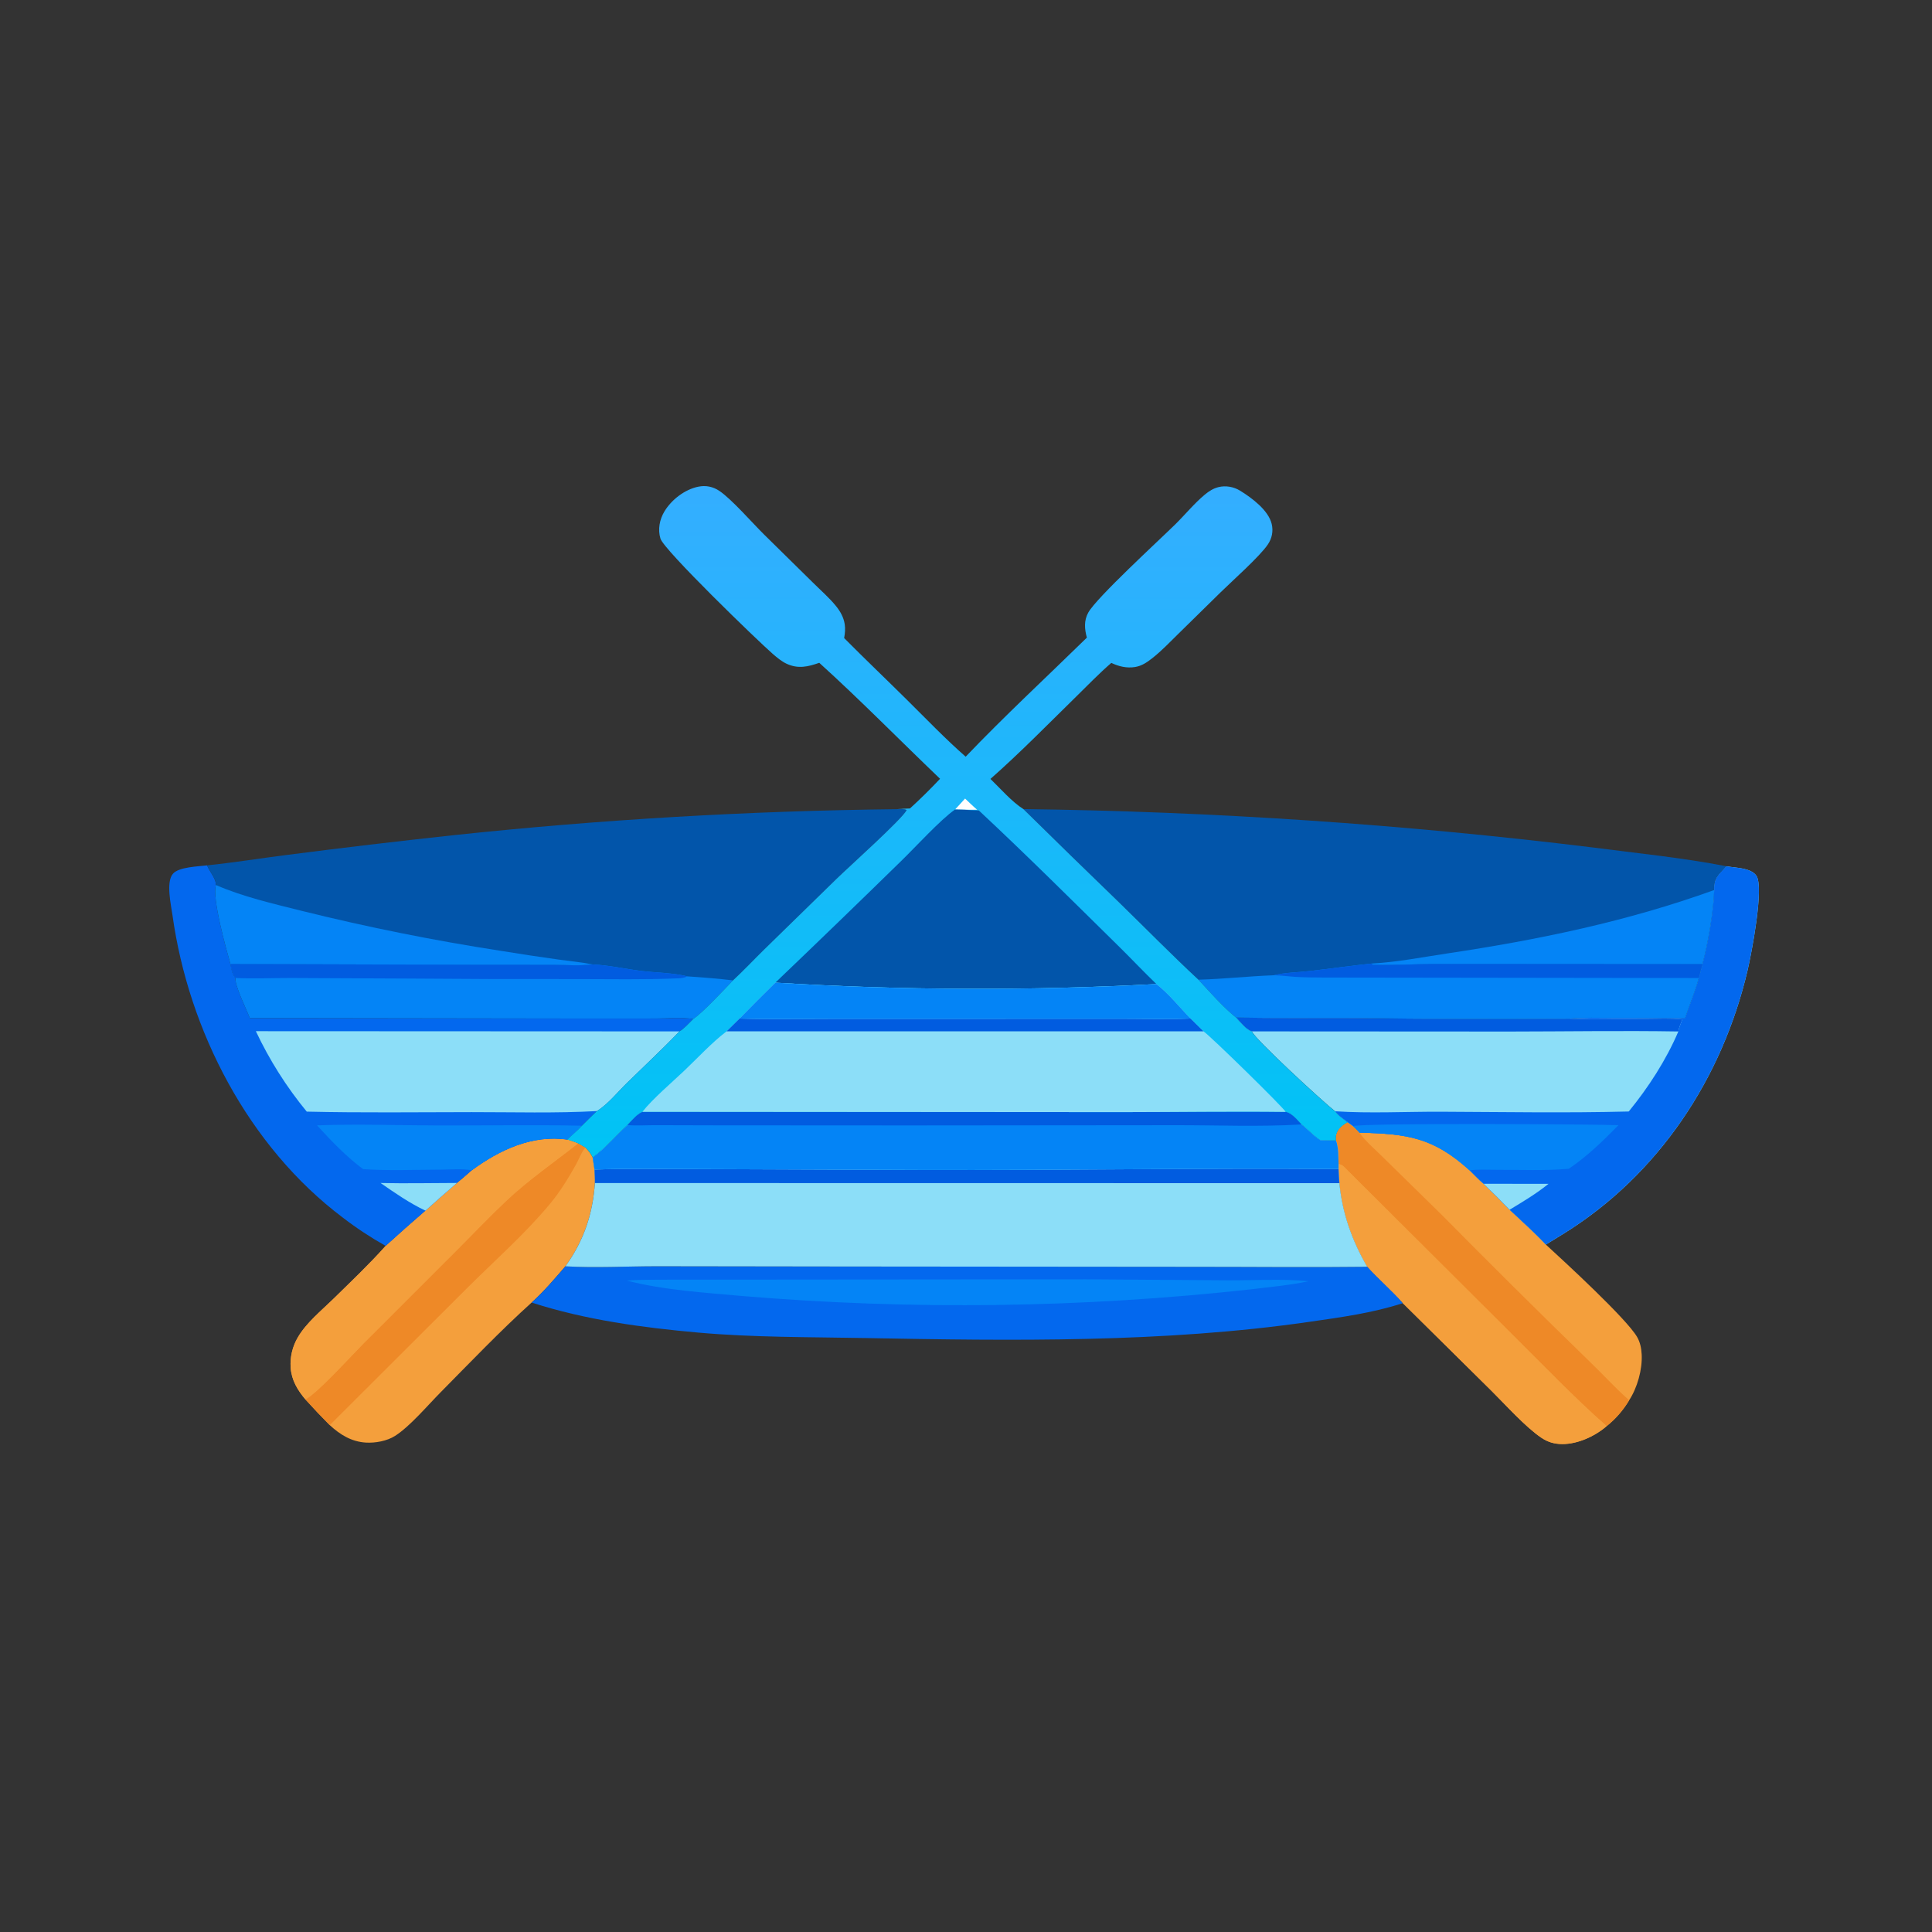
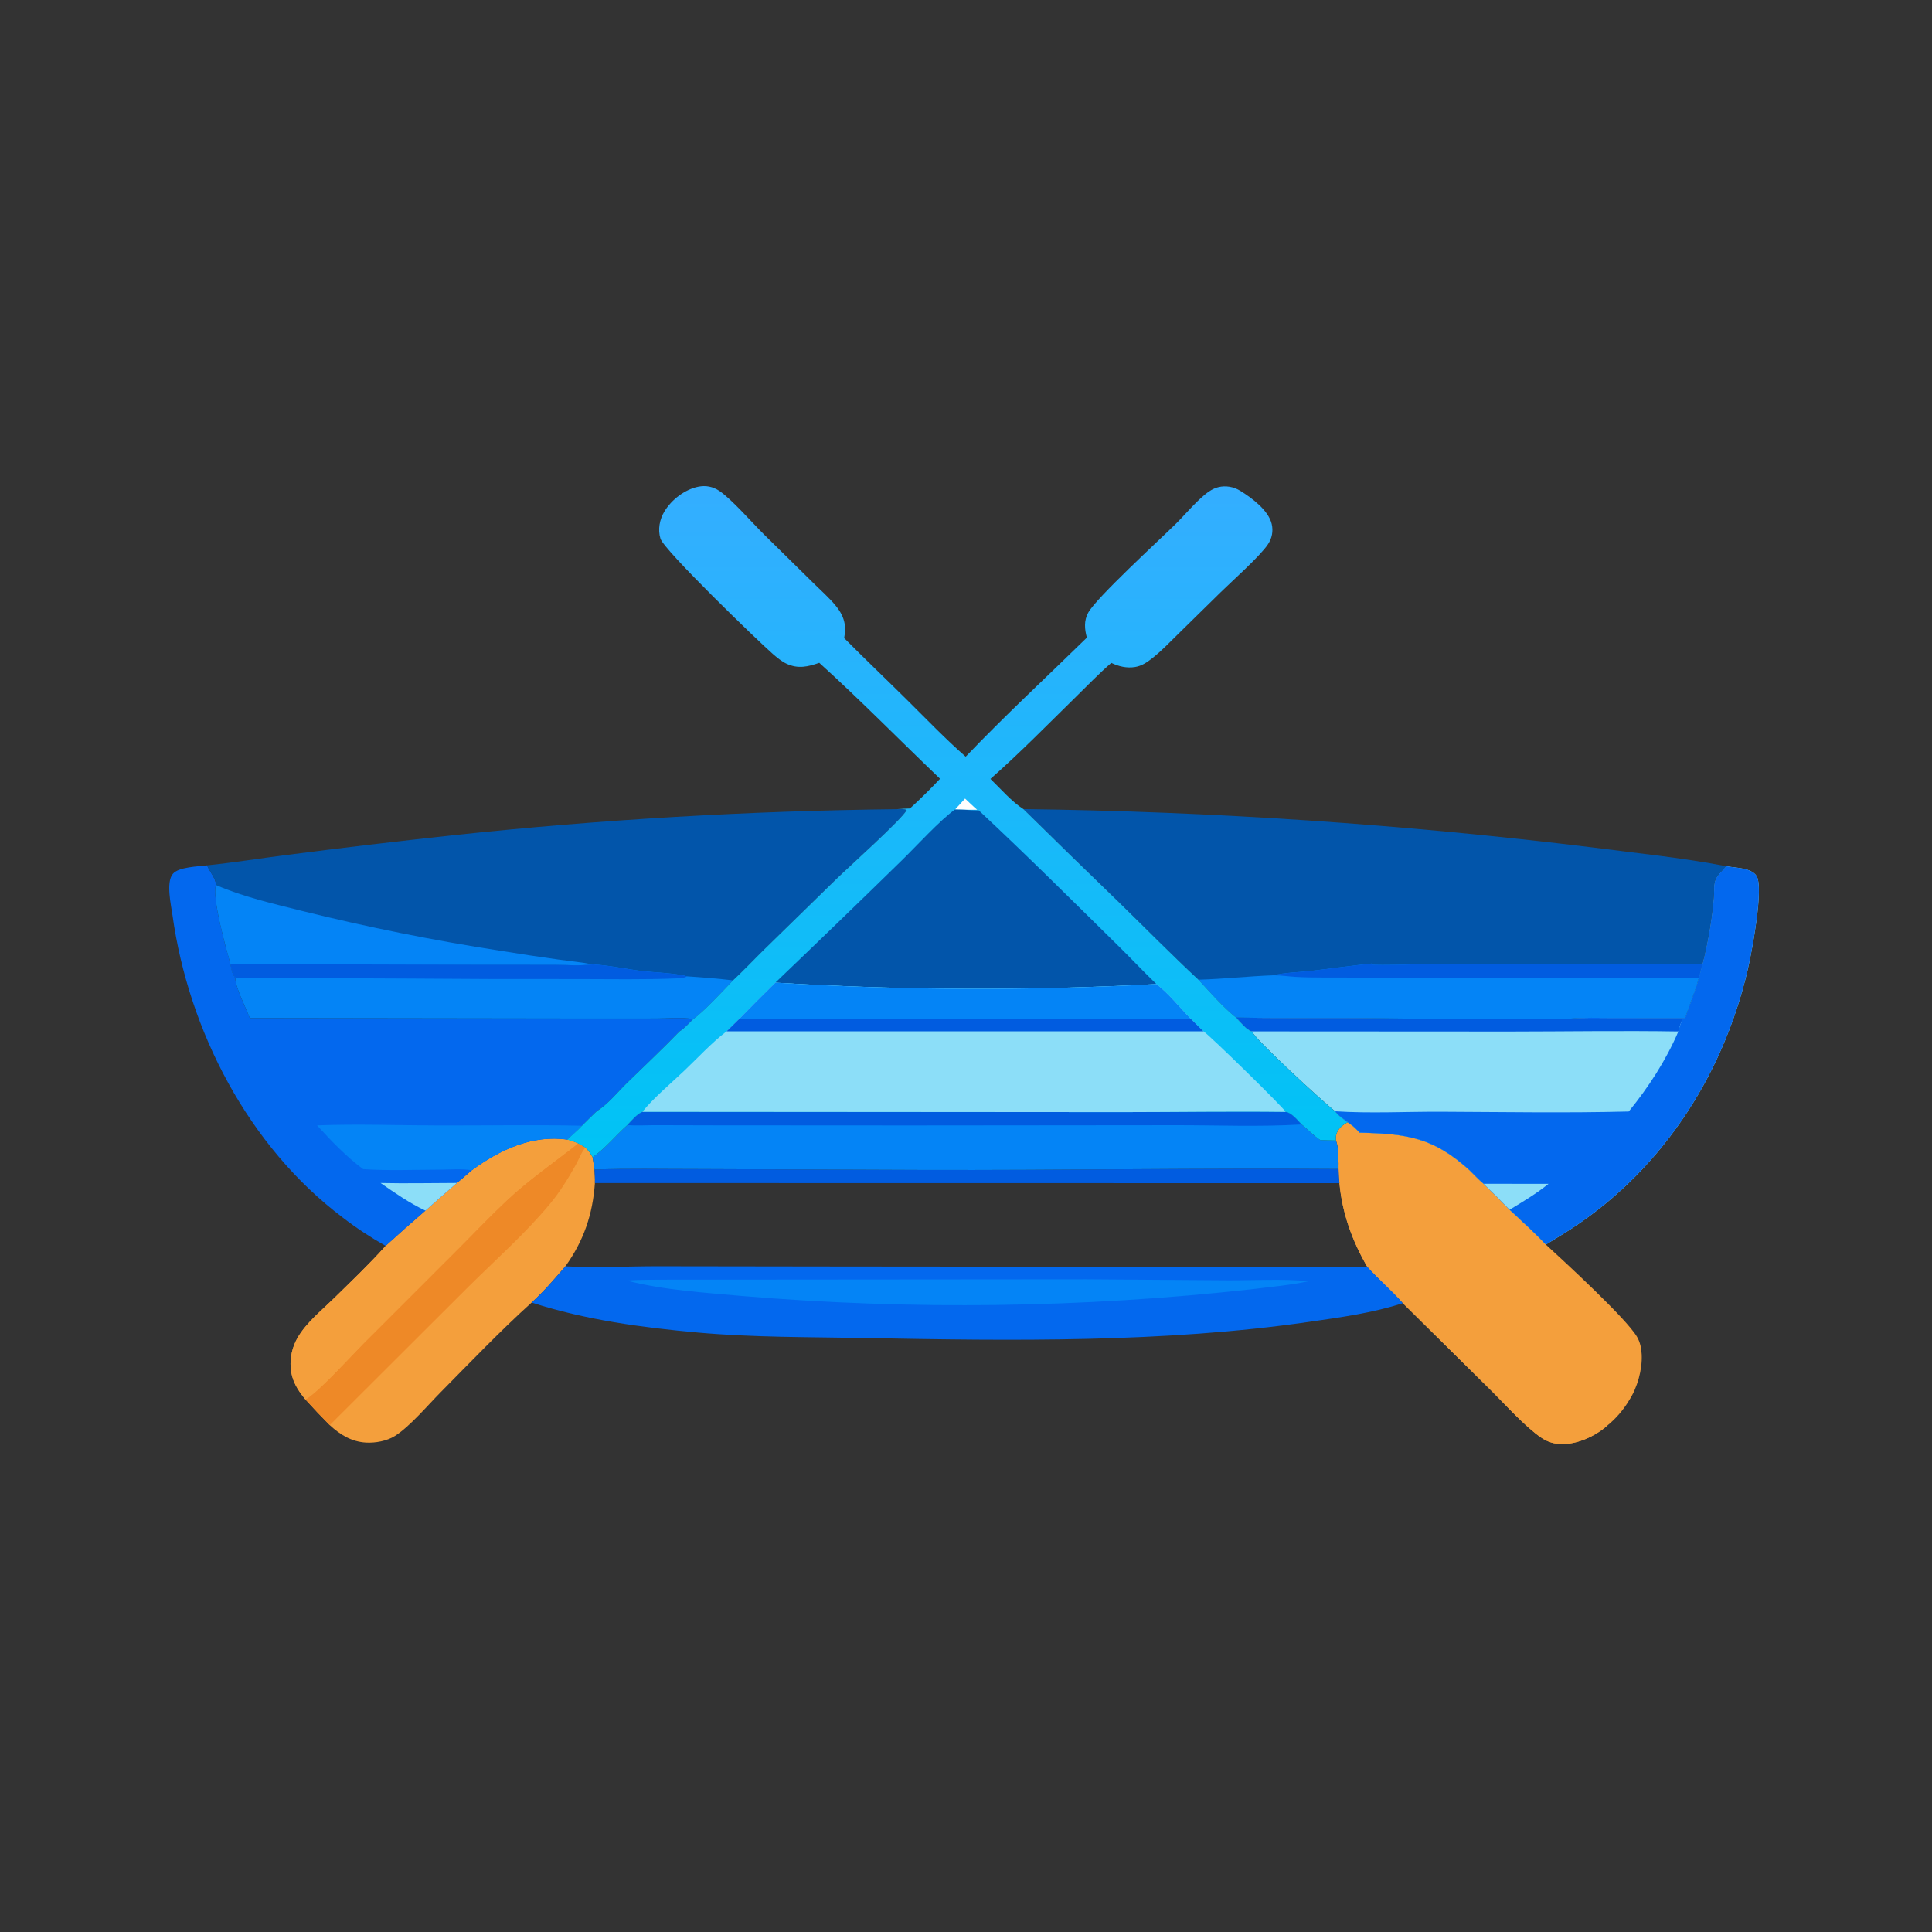
<svg xmlns="http://www.w3.org/2000/svg" width="1024" height="1024" viewBox="0 0 1024 1024" fill="none">
  <rect x="0" y="0" width="1024" height="1024" fill="#333333" stroke="none" />
  <path d="M250.068 620.273C264.731 609.475 282.058 601.351 300.71 603.987C302.634 604.609 304.56 605.194 306.413 606.01L310.316 608.248C311.953 609.853 313.066 611.339 314.103 613.386L315.101 619.91C315.203 622.272 315.411 624.68 315.31 627.041C314.144 643.663 309.399 657.611 299.67 671.178C293.997 677.776 288.256 684.543 281.777 690.37C265.125 705.408 249.313 722.004 233.525 737.954C226.639 744.911 217.25 756.064 209.37 761.071C205.104 763.782 198.919 764.892 193.96 764.603C186.298 764.156 180.249 760.416 174.784 755.352C170.358 750.909 166.046 746.359 161.848 741.7C157.701 736.754 154.547 731.584 154.06 724.947C154.01 724.246 153.987 723.545 153.99 722.843C153.993 722.14 154.023 721.439 154.08 720.739C154.137 720.039 154.22 719.342 154.329 718.648C154.438 717.954 154.573 717.265 154.735 716.582C154.896 715.899 155.083 715.222 155.296 714.553C155.509 713.884 155.746 713.223 156.009 712.572C156.272 711.92 156.558 711.279 156.869 710.65C157.18 710.02 157.515 709.403 157.873 708.799C162.398 701.039 170.396 694.605 176.778 688.348C186.132 679.179 195.68 670.124 204.411 660.35C211.357 654.025 218.389 647.798 225.508 641.668C231.008 636.713 236.564 631.821 242.176 626.993C244.888 624.874 247.459 622.521 250.068 620.273Z" fill="#F49F3C" />
  <path d="M161.848 741.7C168.034 738.66 186.174 718.584 192.242 712.508L241.478 663.296C250.37 654.401 259.067 645.218 268.215 636.588C280.109 625.368 293.596 616.116 306.413 606.01L310.316 608.248C310.118 608.487 309.913 608.722 309.721 608.966C307.891 611.293 306.711 614.704 305.235 617.327C301.145 624.599 296.748 631.784 291.395 638.206C278.36 653.843 262.781 667.618 248.333 681.957L174.784 755.352C170.358 750.909 166.046 746.358 161.848 741.7Z" fill="#EE8927" />
  <path d="M250.068 620.273C264.731 609.475 282.058 601.351 300.71 603.987C302.634 604.609 304.56 605.194 306.413 606.01C293.596 616.116 280.109 625.368 268.215 636.588C259.067 645.218 250.37 654.401 241.478 663.296L192.242 712.508C186.174 718.584 168.034 738.66 161.848 741.7C157.701 736.754 154.547 731.584 154.06 724.947C154.01 724.246 153.987 723.545 153.99 722.843C153.993 722.14 154.023 721.439 154.08 720.739C154.137 720.039 154.22 719.342 154.329 718.648C154.438 717.954 154.573 717.265 154.735 716.582C154.896 715.899 155.083 715.222 155.296 714.553C155.509 713.884 155.746 713.223 156.009 712.572C156.272 711.92 156.558 711.279 156.869 710.65C157.18 710.02 157.515 709.403 157.873 708.799C162.398 701.039 170.396 694.605 176.778 688.348C186.132 679.179 195.68 670.124 204.411 660.35C211.357 654.025 218.389 647.798 225.508 641.668C231.008 636.713 236.564 631.821 242.176 626.993C244.888 624.874 247.459 622.521 250.068 620.273Z" fill="#F49F3C" />
  <path d="M714.268 594.823L717.094 596.875C718.133 597.906 719.698 599.117 720.5 600.317C745.827 600.944 759.554 602.743 778.933 620.29C781.353 622.646 783.734 625.265 786.325 627.417C791.023 631.906 795.621 636.495 800.12 641.183C806.536 647.264 813.287 653.2 819.331 659.645C828.953 668.466 861.937 698.789 867.648 708.534C869.336 711.415 869.969 714.651 870.132 717.952C870.525 725.889 867.814 735.538 863.481 742.177C862.702 743.485 861.865 744.756 860.972 745.989C860.079 747.223 859.133 748.413 858.133 749.561C857.133 750.71 856.084 751.812 854.985 752.866C853.887 753.92 852.744 754.923 851.555 755.875C845.406 761.22 836.268 765.424 828.018 765.381C823.821 765.36 820.435 764.365 816.974 762.043C808.556 756.398 798.01 744.599 790.586 737.237L743.528 690.703C737.653 683.973 730.667 678.101 724.664 671.413C716.678 657.639 711.407 643.023 709.935 627.103C709.637 624.621 709.59 622.094 709.468 619.598L709.467 616.969C709.3 612.945 709.524 608.296 708.103 604.503C707.964 603.278 707.965 602.26 708.319 601.079C709.207 598.113 711.668 596.244 714.268 594.823Z" fill="#F49F3C" />
-   <path d="M714.268 594.823L717.094 596.875C718.133 597.906 719.698 599.117 720.5 600.317C723.703 604.899 728.553 608.914 732.513 612.875L763.872 643.624C789.849 669.906 816.082 695.928 842.573 721.69C849.558 728.375 856.117 735.678 863.359 742.045C863.404 742.085 863.44 742.133 863.481 742.177C862.702 743.485 861.865 744.756 860.972 745.989C860.079 747.223 859.133 748.413 858.133 749.561C857.133 750.71 856.084 751.812 854.985 752.866C853.887 753.92 852.744 754.923 851.555 755.875C834.02 740.456 817.804 723.384 801.205 706.965L712.184 618.282C711.336 617.432 710.61 617.215 709.467 616.969C709.3 612.945 709.524 608.296 708.103 604.503C707.964 603.278 707.965 602.26 708.319 601.079C709.207 598.113 711.668 596.244 714.268 594.823Z" fill="#EE8927" />
  <path d="M709.467 616.969C710.61 617.215 711.336 617.432 712.184 618.282L801.205 706.965C817.804 723.384 834.02 740.456 851.555 755.875C845.406 761.22 836.268 765.424 828.018 765.381C823.821 765.36 820.435 764.365 816.974 762.043C808.556 756.398 798.01 744.599 790.586 737.237L743.528 690.703C737.653 683.973 730.667 678.101 724.664 671.413C716.678 657.639 711.407 643.023 709.935 627.103C709.637 624.621 709.59 622.094 709.468 619.598L709.467 616.969Z" fill="#F49F3C" />
  <path d="M299.67 671.178C315.623 672.077 332.021 671.146 348.02 671.139L446.364 671.275L634.423 671.44C664.492 671.431 694.6 671.774 724.664 671.413C730.667 678.101 737.653 683.973 743.528 690.703C727.459 695.952 710.417 698.227 693.742 700.636C616.843 711.741 536.357 710.656 458.806 709.196C429.234 708.639 399.481 708.919 369.999 706.292C340.501 703.663 310.031 699.559 281.777 690.37C288.256 684.543 293.997 677.776 299.67 671.178Z" fill="#0368EE" />
  <path d="M354.971 678.25L575.779 678.064L651.174 678.593C664.515 678.649 680.462 677.705 693.539 679.084C683.665 681.225 673.064 682.119 663.035 683.376C640.668 685.841 618.255 687.764 595.796 689.146C573.337 690.528 550.857 691.367 528.357 691.662C505.857 691.958 483.363 691.711 460.875 690.92C438.387 690.129 415.931 688.796 393.507 686.921C373.351 685.095 351.876 683.827 332.237 678.745C339.769 678.152 347.417 678.315 354.971 678.25Z" fill="#0484F6" />
  <path d="M914.977 459.128C919.715 460.035 927.958 459.852 930.911 464.15C935.08 470.219 928.384 505.16 926.251 514.277C912.842 571.577 879.016 622.717 828.64 653.937L819.331 659.645C813.287 653.2 806.536 647.264 800.12 641.183C795.621 636.494 791.023 631.906 786.325 627.417C783.734 625.265 781.353 622.646 778.933 620.29C759.554 602.743 745.827 600.944 720.5 600.317C719.698 599.117 718.133 597.906 717.094 596.875L714.268 594.823C711.929 593.011 709.362 591.441 707.629 589.004C701.265 584.051 664.888 550.595 663.543 546.655C660.684 546.035 657.163 541.418 655.065 539.265C676.141 539.776 697.254 539.426 718.337 539.544C756.176 540.102 794.017 540.224 831.859 539.911C839.421 539.16 847.299 539.509 854.906 539.506L893.139 539.523C895.488 532.491 898.49 525.54 900.385 518.384L902.33 511.011C905.135 500.691 908.342 482.318 908.554 471.736C908.55 471.689 908.544 471.642 908.542 471.595C908.28 465.148 911.002 463.628 914.977 459.128Z" fill="#8CDEF8" />
  <path d="M655.065 539.265C676.141 539.776 697.254 539.426 718.337 539.544C756.176 540.102 794.017 540.224 831.859 539.911C845.4 540.416 859.055 540.022 872.608 539.993C878.876 539.98 885.432 539.599 891.663 540.275C891.001 542.277 889.823 544.669 889.562 546.698C859.799 546.209 829.966 546.711 800.196 546.732L663.543 546.655C660.684 546.035 657.163 541.418 655.065 539.265Z" fill="#015CE0" />
  <path d="M914.977 459.128C919.715 460.035 927.958 459.852 930.911 464.15C935.08 470.219 928.384 505.16 926.251 514.277C912.842 571.577 879.016 622.717 828.64 653.937L819.331 659.645C813.287 653.2 806.536 647.264 800.12 641.183C795.621 636.494 791.023 631.906 786.325 627.417C783.734 625.265 781.353 622.646 778.933 620.29C759.554 602.743 745.827 600.944 720.5 600.317C719.698 599.117 718.133 597.906 717.094 596.875L714.268 594.823C711.929 593.011 709.362 591.441 707.629 589.004C726.151 590.2 745.267 589.164 763.868 589.241C796.968 589.377 830.179 589.965 863.265 589.116C873.668 576.402 883.103 561.836 889.562 546.698C889.823 544.669 891.001 542.277 891.663 540.275C885.432 539.599 878.876 539.98 872.608 539.993C859.055 540.022 845.4 540.416 831.859 539.911C839.421 539.16 847.299 539.509 854.906 539.506L893.139 539.523C895.488 532.491 898.49 525.54 900.385 518.384L902.33 511.011C905.135 500.691 908.342 482.318 908.554 471.736C908.55 471.689 908.544 471.642 908.542 471.595C908.28 465.148 911.002 463.628 914.977 459.128Z" fill="#0368EE" />
  <path d="M786.325 627.417L820.728 627.466C814.303 632.67 807.188 636.924 800.12 641.183C795.621 636.494 791.023 631.906 786.325 627.417Z" fill="#8CDEF8" />
-   <path d="M717.094 596.875C722.034 595.151 845.169 595.831 857.811 596.367C849.776 604.579 841.05 613.071 831.475 619.469C818.919 620.598 805.915 619.978 793.309 620.019C788.612 620.034 783.594 619.718 778.933 620.29C759.554 602.743 745.827 600.944 720.5 600.317C719.698 599.117 718.133 597.906 717.094 596.875Z" fill="#0484F6" />
  <path d="M204.411 660.35C196.494 655.907 188.936 650.92 181.738 645.389C131.72 607.738 99.94 546.31 91.407 484.996C90.669 479.697 87.868 467.642 91.606 463.172C94.713 459.455 104.984 459.273 109.758 458.664C110.991 461.863 114.545 465.694 114.477 469.084C112.241 475.697 119.93 503.181 122.157 510.96C122.709 513.481 123.002 516.429 124.856 518.353C124.103 521.774 130.899 535.493 132.403 539.566L303.092 539.82L347.619 539.811C353.831 539.808 361.374 538.972 367.41 540.112C365.222 542.193 362.727 545.161 360.149 546.658C351.11 556.015 341.661 564.848 332.36 573.93C327.502 578.673 322.116 585.386 316.356 588.897C313.681 591.446 311.043 594.031 308.441 596.653C306.004 599.323 303.263 601.477 300.71 603.987C282.058 601.351 264.731 609.475 250.068 620.273C247.459 622.521 244.888 624.874 242.176 626.993C236.564 631.821 231.008 636.713 225.508 641.668C218.389 647.798 211.357 654.025 204.411 660.35Z" fill="#0368EE" />
  <path d="M201.707 627.017C215.171 627.325 228.705 627.02 242.176 626.993C236.564 631.821 231.008 636.713 225.508 641.668C217.18 637.766 209.255 632.24 201.707 627.017Z" fill="#8CDEF8" />
  <path d="M168.062 596.473C189.276 595.651 210.596 596.455 231.823 596.52C257.358 596.598 282.911 596.091 308.441 596.653C306.004 599.323 303.263 601.477 300.71 603.987C282.058 601.351 264.731 609.475 250.068 620.273C245.033 619.336 238.961 619.916 233.822 619.928C220.146 619.961 206.12 620.592 192.476 619.671C183.718 613.228 175.379 604.527 168.062 596.473Z" fill="#0484F6" />
-   <path d="M135.614 546.554L360.149 546.658C351.11 556.015 341.661 564.848 332.36 573.93C327.502 578.673 322.116 585.386 316.356 588.897C294.384 590.101 272.066 589.438 250.051 589.454C220.925 589.475 191.707 589.869 162.589 589.185C159.91 585.93 157.334 582.594 154.862 579.178C152.391 575.763 150.028 572.274 147.773 568.71C145.518 565.148 143.377 561.518 141.349 557.821C139.32 554.125 137.409 550.37 135.614 546.554Z" fill="#8CDEF8" />
  <path d="M475.34 428.884C477.027 428.876 479.045 428.57 480.56 429.334C478.16 434.153 449.708 459.622 443.368 465.807L405.161 503.116C399.595 508.581 394.207 514.306 388.504 519.621C383.656 524.665 372.612 536.636 367.41 540.112C361.374 538.972 353.831 539.808 347.619 539.811L303.092 539.82L132.403 539.566C130.899 535.493 124.103 521.774 124.856 518.353C123.002 516.429 122.709 513.481 122.157 510.96C119.93 503.181 112.241 475.697 114.477 469.084C114.545 465.694 110.991 461.863 109.758 458.664C123.603 457.229 137.456 455.002 151.27 453.234C181.144 449.378 211.055 445.834 241.004 442.602C279.93 438.466 318.932 435.254 358.01 432.966C397.087 430.679 436.197 429.318 475.34 428.884Z" fill="#0255AA" />
  <path d="M114.477 469.084C128.696 475.309 144.755 478.957 159.78 482.738C194.701 491.41 229.942 498.488 265.503 503.972C275.632 505.627 285.779 507.162 295.944 508.577C301.938 509.416 308.13 509.969 314.058 511.162C307.344 512.026 299.951 511.414 293.152 511.388L256.659 511.379L122.157 510.96C119.93 503.181 112.241 475.697 114.477 469.084Z" fill="#0484F6" />
  <path d="M122.157 510.96L256.659 511.379L293.152 511.388C299.951 511.414 307.344 512.026 314.058 511.162C322.668 511.575 331.47 513.59 340.055 514.636C347.536 515.547 357.173 515.652 364.244 517.488C372.312 518.021 380.475 518.662 388.504 519.621C383.656 524.665 372.612 536.636 367.41 540.112C361.374 538.972 353.831 539.808 347.619 539.811L303.092 539.82L132.403 539.566C130.899 535.493 124.103 521.774 124.856 518.353C123.002 516.429 122.709 513.481 122.157 510.96Z" fill="#0484F6" />
  <path d="M122.157 510.96L256.659 511.379L293.152 511.388C299.951 511.414 307.344 512.026 314.058 511.162C322.668 511.575 331.47 513.59 340.055 514.636C347.536 515.547 357.173 515.652 364.244 517.488C362.551 518.357 361.03 518.462 359.17 518.544C341.543 519.313 323.771 518.92 306.124 518.927C275.991 518.994 245.858 518.901 215.725 518.649L154.246 518.361C144.493 518.344 134.582 518.807 124.856 518.353C123.002 516.429 122.709 513.481 122.157 510.96Z" fill="#015CE0" />
  <path d="M542.411 428.829C592.795 429.464 643.124 431.475 693.397 434.86C743.671 438.245 793.815 443.001 843.829 449.126C867.446 452.219 891.621 454.558 914.977 459.128C911.002 463.628 908.28 465.148 908.542 471.595C908.544 471.642 908.55 471.689 908.554 471.736C908.342 482.318 905.135 500.691 902.33 511.011L900.385 518.384C898.49 525.54 895.488 532.491 893.139 539.523L854.906 539.506C847.299 539.509 839.421 539.16 831.859 539.911C794.017 540.224 756.176 540.102 718.337 539.544C697.254 539.426 676.141 539.776 655.065 539.265C648.508 534.083 640.977 525.481 635.195 519.255C620.939 505.99 607.22 492.022 593.275 478.422C576.236 461.978 559.282 445.447 542.411 428.829Z" fill="#0255AA" />
-   <path d="M908.554 471.736C908.342 482.318 905.135 500.691 902.33 511.011L760.08 510.915C755.4 510.907 729.58 511.88 727.141 511.215L727.335 510.667C740.371 509.986 753.921 507.306 766.839 505.379C815.17 498.171 862.513 488.379 908.554 471.736Z" fill="#0484F6" />
  <path d="M675.047 516.916C681.016 515.435 687.891 515.381 694.043 514.683C705.151 513.423 716.212 511.803 727.335 510.667L727.141 511.215C729.58 511.88 755.4 510.907 760.08 510.915L902.33 511.011L900.385 518.384C898.49 525.54 895.488 532.491 893.139 539.523L854.906 539.506C847.299 539.509 839.421 539.16 831.859 539.911C794.017 540.224 756.176 540.102 718.337 539.544C697.254 539.426 676.141 539.776 655.065 539.265C648.508 534.083 640.977 525.481 635.195 519.255C648.528 518.902 661.739 517.396 675.047 516.916Z" fill="#0484F6" />
  <path d="M675.047 516.916C681.016 515.435 687.891 515.381 694.043 514.683C705.151 513.423 716.212 511.803 727.335 510.667L727.141 511.215C729.58 511.88 755.4 510.907 760.08 510.915L902.33 511.011L900.385 518.384L701.587 518.114C696.571 518.071 691.535 518.074 686.528 517.754C682.676 517.509 678.918 516.941 675.047 516.916Z" fill="#015CE0" />
-   <path d="M340.501 589.27L595.103 589.448C623.864 589.428 652.674 588.96 681.43 589.318C684.632 589.751 687.69 593.743 689.888 595.966C693.311 598.634 696.127 601.947 699.82 604.271L708.103 604.503C709.524 608.296 709.3 612.945 709.467 616.969L709.468 619.598C709.59 622.094 709.637 624.621 709.935 627.103C711.407 643.023 716.678 657.639 724.664 671.413C694.6 671.774 664.492 671.431 634.423 671.44L446.364 671.275L348.02 671.139C332.021 671.146 315.623 672.077 299.67 671.178C309.399 657.611 314.144 643.663 315.31 627.041C315.411 624.68 315.203 622.272 315.101 619.91L314.103 613.386C320.838 608.644 326.367 601.818 332.511 596.3C334.812 593.904 337.445 590.588 340.501 589.27Z" fill="#8CDEF8" />
  <path d="M315.101 619.91C332.715 619.212 350.582 619.65 368.216 619.622L488.193 620.101C561.948 620.349 635.723 619.009 709.468 619.598C709.59 622.094 709.637 624.621 709.935 627.103L315.31 627.041C315.411 624.68 315.203 622.272 315.101 619.91Z" fill="#015CE0" />
  <path d="M340.501 589.27L595.103 589.448C623.864 589.428 652.674 588.96 681.43 589.318C684.632 589.751 687.69 593.743 689.888 595.966C693.311 598.634 696.127 601.947 699.82 604.271L708.103 604.503C709.524 608.296 709.3 612.945 709.467 616.969L709.468 619.598C635.723 619.009 561.948 620.349 488.193 620.101L368.216 619.622C350.582 619.65 332.715 619.212 315.101 619.91L314.103 613.386C320.838 608.644 326.367 601.818 332.511 596.3C334.812 593.904 337.445 590.588 340.501 589.27Z" fill="#0484F6" />
  <path d="M340.501 589.27L595.103 589.448C623.864 589.428 652.674 588.96 681.43 589.318C684.632 589.751 687.69 593.743 689.888 595.966C667.455 597.353 644.585 596.308 622.089 596.38L482.194 596.508L379.876 596.451L347.365 596.367C342.489 596.355 337.349 596.734 332.511 596.3C334.812 593.904 337.445 590.588 340.501 589.27Z" fill="#015CE0" />
  <path d="M434.228 351.298C428.272 353.399 423.029 354.62 416.959 351.821C414.339 350.613 411.795 348.505 409.625 346.619C401.498 339.559 351.917 291.575 350.054 285.476C348.562 280.591 349.6 275.273 352.213 270.977C355.976 264.793 362.936 259.439 370.06 257.967C374.061 257.141 377.862 257.895 381.257 260.168C387.775 264.533 398.894 277.316 404.998 283.324L430.827 308.747C434.917 312.818 439.467 316.748 443.103 321.227C445.365 324.014 447.118 327.144 447.699 330.733C448.109 333.265 447.865 335.687 447.414 338.189C458.364 349.224 469.615 359.937 480.658 370.876C490.911 381.032 500.98 391.538 511.824 401.061C532.513 379.393 554.656 358.912 576.067 337.956C574.823 333.434 574.442 328.948 576.796 324.693C581.205 316.727 614.036 286.654 622.908 277.926C628.101 272.817 632.998 266.794 638.574 262.161C640.722 260.376 643.021 258.895 645.756 258.201C649.634 257.215 653.917 257.996 657.309 260.087C663.433 263.865 672.302 270.393 674.035 277.747C674.932 281.548 674.173 285.306 672.015 288.531C667.715 294.957 653.053 307.931 646.904 313.98L624.71 335.777C620.173 340.215 615.675 344.981 610.679 348.899C607.899 351.078 605.148 352.958 601.578 353.536C597.223 354.242 592.938 353.233 589.021 351.345C582.461 357.031 576.406 363.323 570.207 369.397C555.343 383.963 540.562 399.093 524.95 412.852C530.279 417.977 536.232 424.919 542.411 428.829C559.281 445.447 576.236 461.978 593.275 478.422C607.22 492.022 620.939 505.99 635.195 519.255C640.977 525.481 648.508 534.083 655.065 539.265C657.163 541.418 660.684 546.035 663.543 546.655C664.888 550.595 701.265 584.051 707.629 589.004C709.362 591.441 711.929 593.011 714.268 594.823C711.668 596.244 709.207 598.113 708.319 601.079C707.965 602.26 707.964 603.278 708.103 604.503L699.82 604.271C696.127 601.947 693.311 598.634 689.888 595.966C687.69 593.743 684.632 589.751 681.43 589.318C652.674 588.96 623.864 589.428 595.103 589.448L340.501 589.27C337.445 590.588 334.812 593.904 332.511 596.3C326.367 601.818 320.838 608.644 314.103 613.386C313.066 611.339 311.953 609.853 310.316 608.248L306.413 606.01C304.56 605.194 302.634 604.609 300.71 603.987C303.263 601.477 306.004 599.323 308.441 596.653C311.043 594.031 313.681 591.446 316.356 588.897C322.116 585.386 327.502 578.673 332.36 573.93C341.661 564.848 351.11 556.015 360.149 546.658C362.727 545.161 365.222 542.193 367.41 540.112C372.612 536.636 383.656 524.665 388.504 519.621C394.207 514.306 399.595 508.581 405.161 503.116L443.368 465.807C449.708 459.622 478.16 434.153 480.56 429.334C479.045 428.57 477.027 428.876 475.34 428.884C477.66 428.715 479.967 428.547 482.294 428.501C487.816 423.464 493.134 418.22 498.247 412.769C476.891 392.345 456.121 371.126 434.228 351.298Z" fill="url(#paint0_linear_11_691)" />
  <path d="M511.508 423.251C513.624 425.239 515.708 427.315 517.922 429.192L510.743 429.151L506.218 429.051L511.508 423.251Z" fill="#FEFEFE" />
  <path d="M506.218 429.051L510.743 429.151C513.429 429.361 516.085 429.503 518.78 429.537C544.088 453.159 568.699 477.673 593.371 501.968C599.943 508.44 606.283 515.208 612.934 521.582C579.29 523.38 545.622 524.216 511.93 524.09C478.239 523.964 444.578 522.876 410.948 520.826C433.341 499.422 455.611 477.891 477.756 456.231C484.962 449.239 498.84 434.052 506.218 429.051Z" fill="#0255AA" />
  <path d="M391.974 539.852C398.235 533.446 404.559 527.104 410.948 520.826C444.577 522.876 478.238 523.964 511.93 524.09C545.622 524.216 579.29 523.38 612.934 521.582C619.463 526.598 625.237 533.922 631.013 539.847L637.875 546.632C641.256 548.786 680.536 587.286 681.43 589.318C652.674 588.96 623.864 589.428 595.103 589.448L340.501 589.27C345.679 582.603 356.247 573.593 362.55 567.613C369.831 560.704 377.152 552.695 385.108 546.618L391.974 539.852Z" fill="#8CDEF8" />
  <path d="M391.974 539.852C407.248 540.326 422.622 540.003 437.908 540.004L521.601 539.981L592.9 539.949C605.559 539.95 618.372 540.363 631.013 539.847L637.875 546.632L385.108 546.618L391.974 539.852Z" fill="#015CE0" />
  <path d="M391.974 539.852C398.235 533.446 404.559 527.104 410.948 520.826C444.577 522.876 478.238 523.964 511.93 524.09C545.622 524.216 579.29 523.38 612.934 521.582C619.463 526.598 625.237 533.922 631.013 539.847C618.372 540.363 605.559 539.95 592.9 539.949L521.601 539.981L437.908 540.004C422.622 540.003 407.248 540.326 391.974 539.852Z" fill="#0484F6" />
  <defs>
    <linearGradient id="paint0_linear_11_691" x1="507.001" y1="611.479" x2="506.963" y2="258.485" gradientUnits="userSpaceOnUse">
      <stop stop-color="#00C3F5" />
      <stop offset="1" stop-color="#34AEFF" />
    </linearGradient>
  </defs>
</svg>